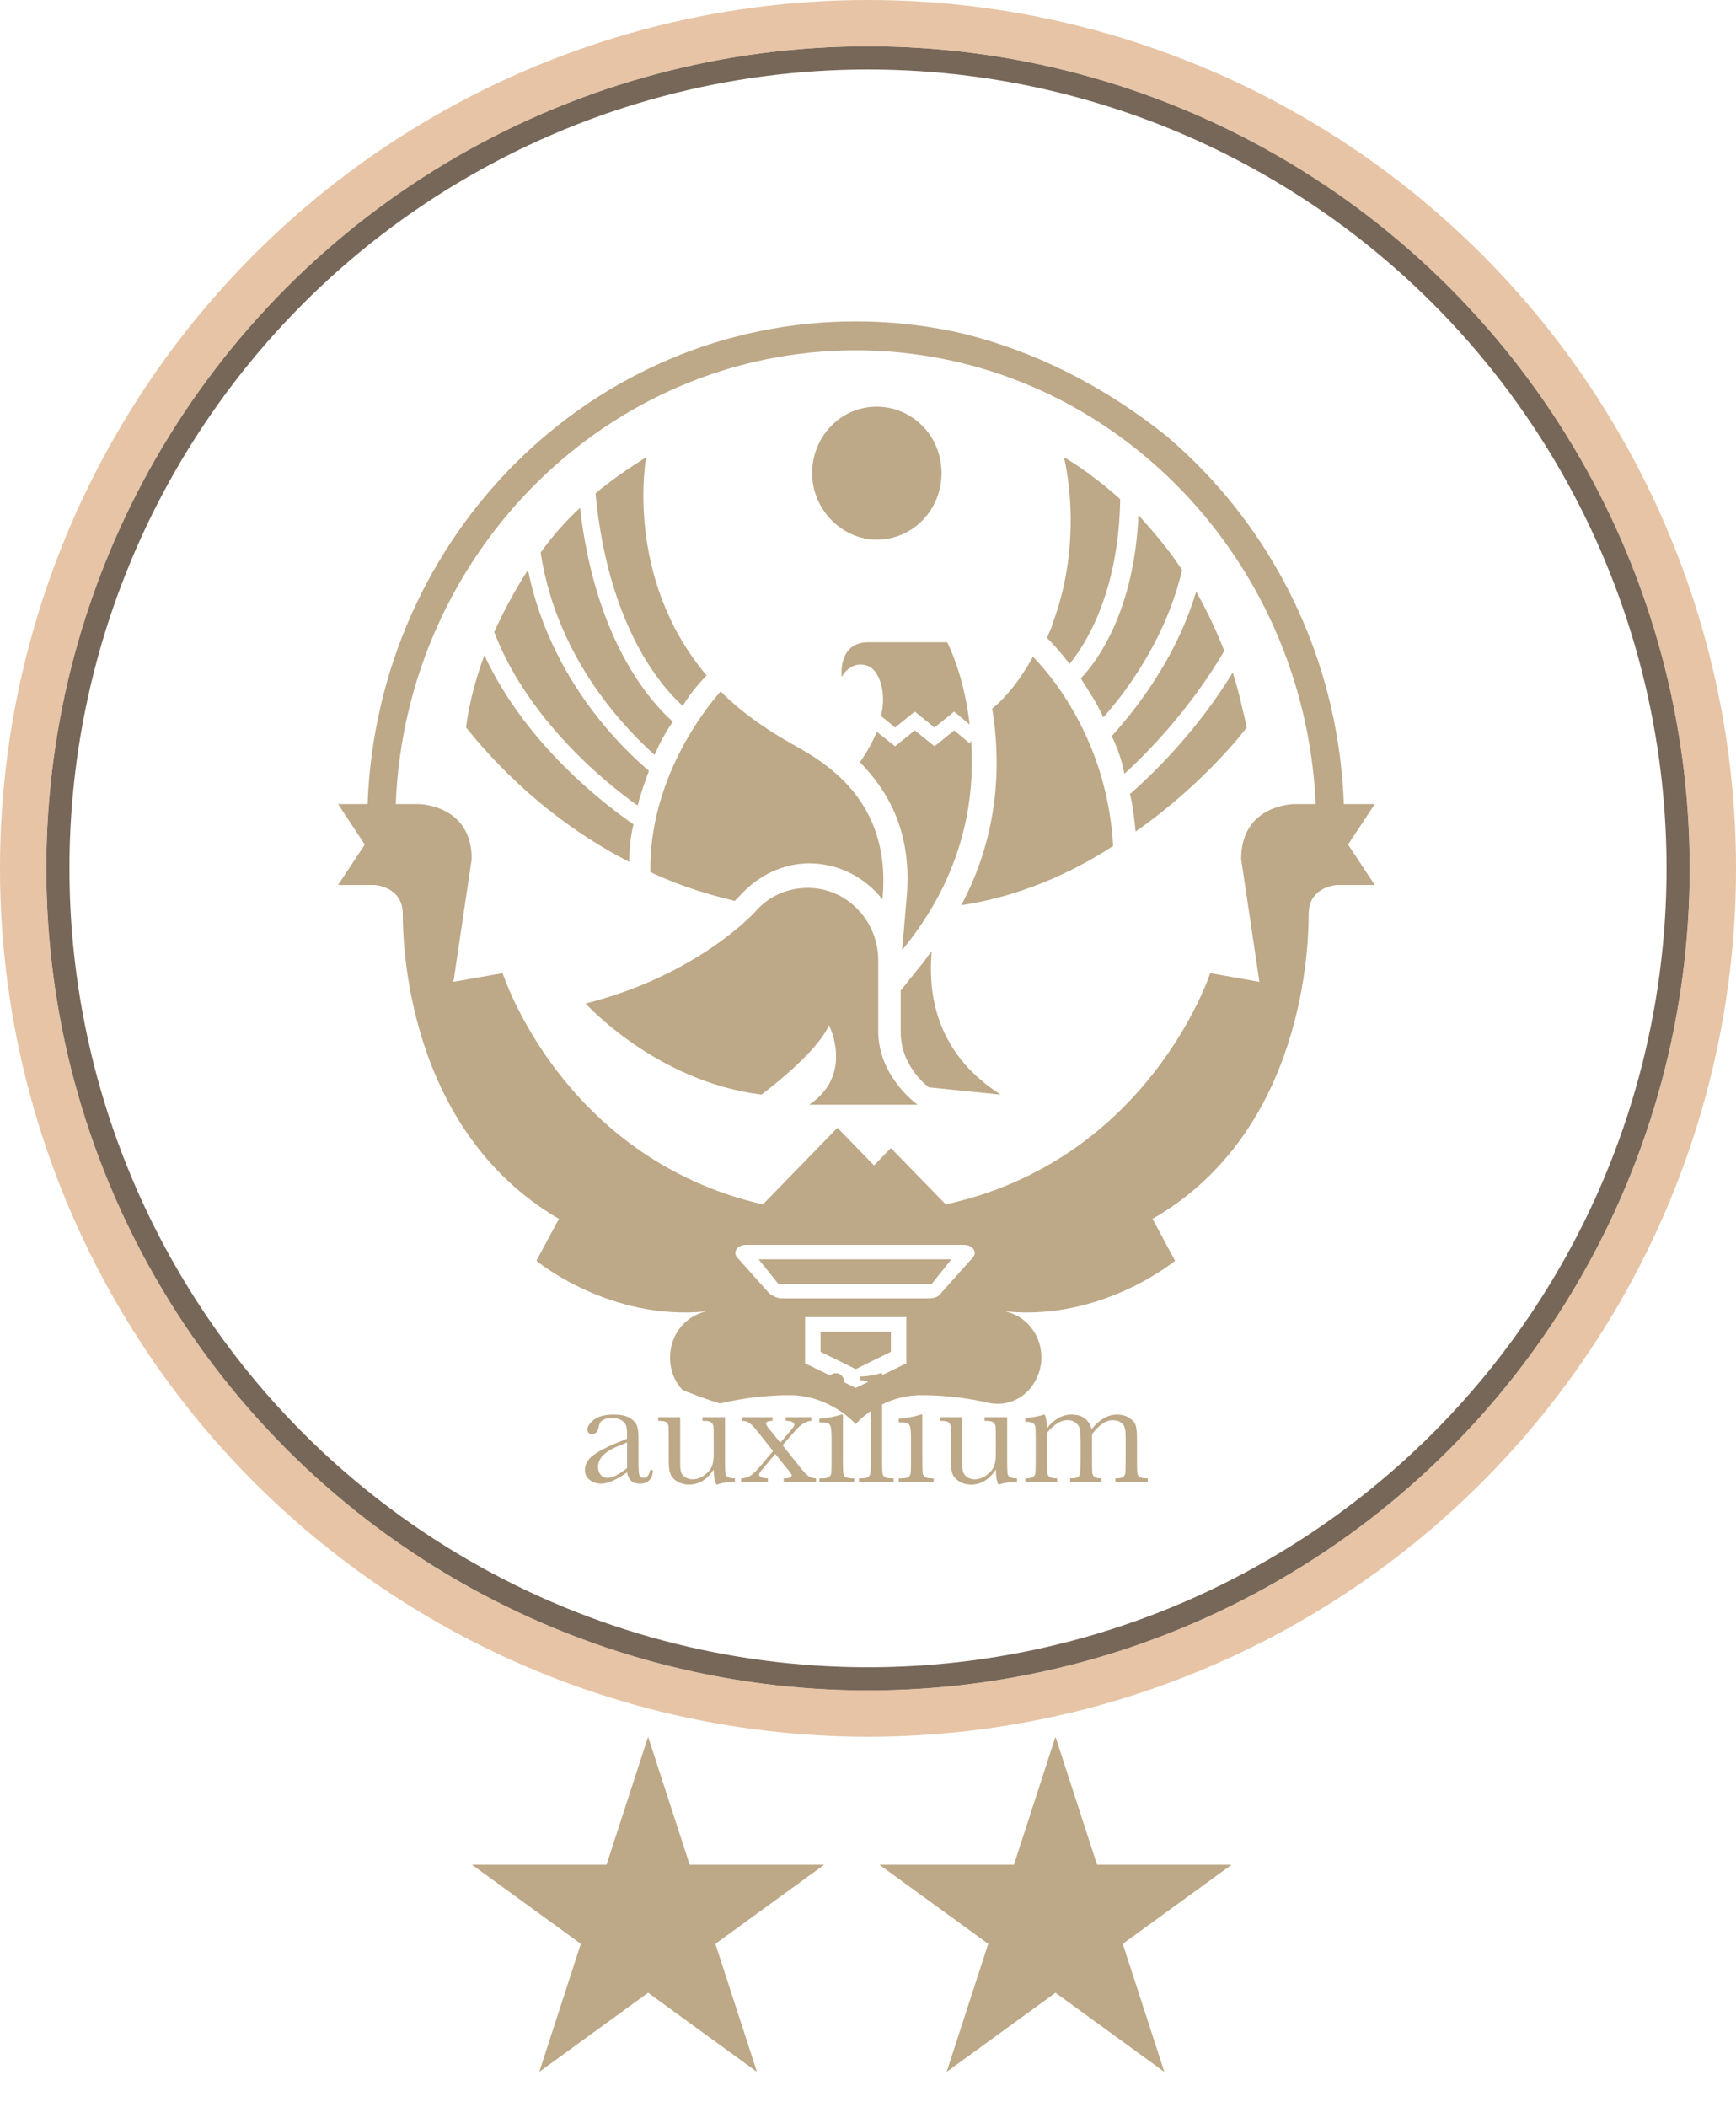
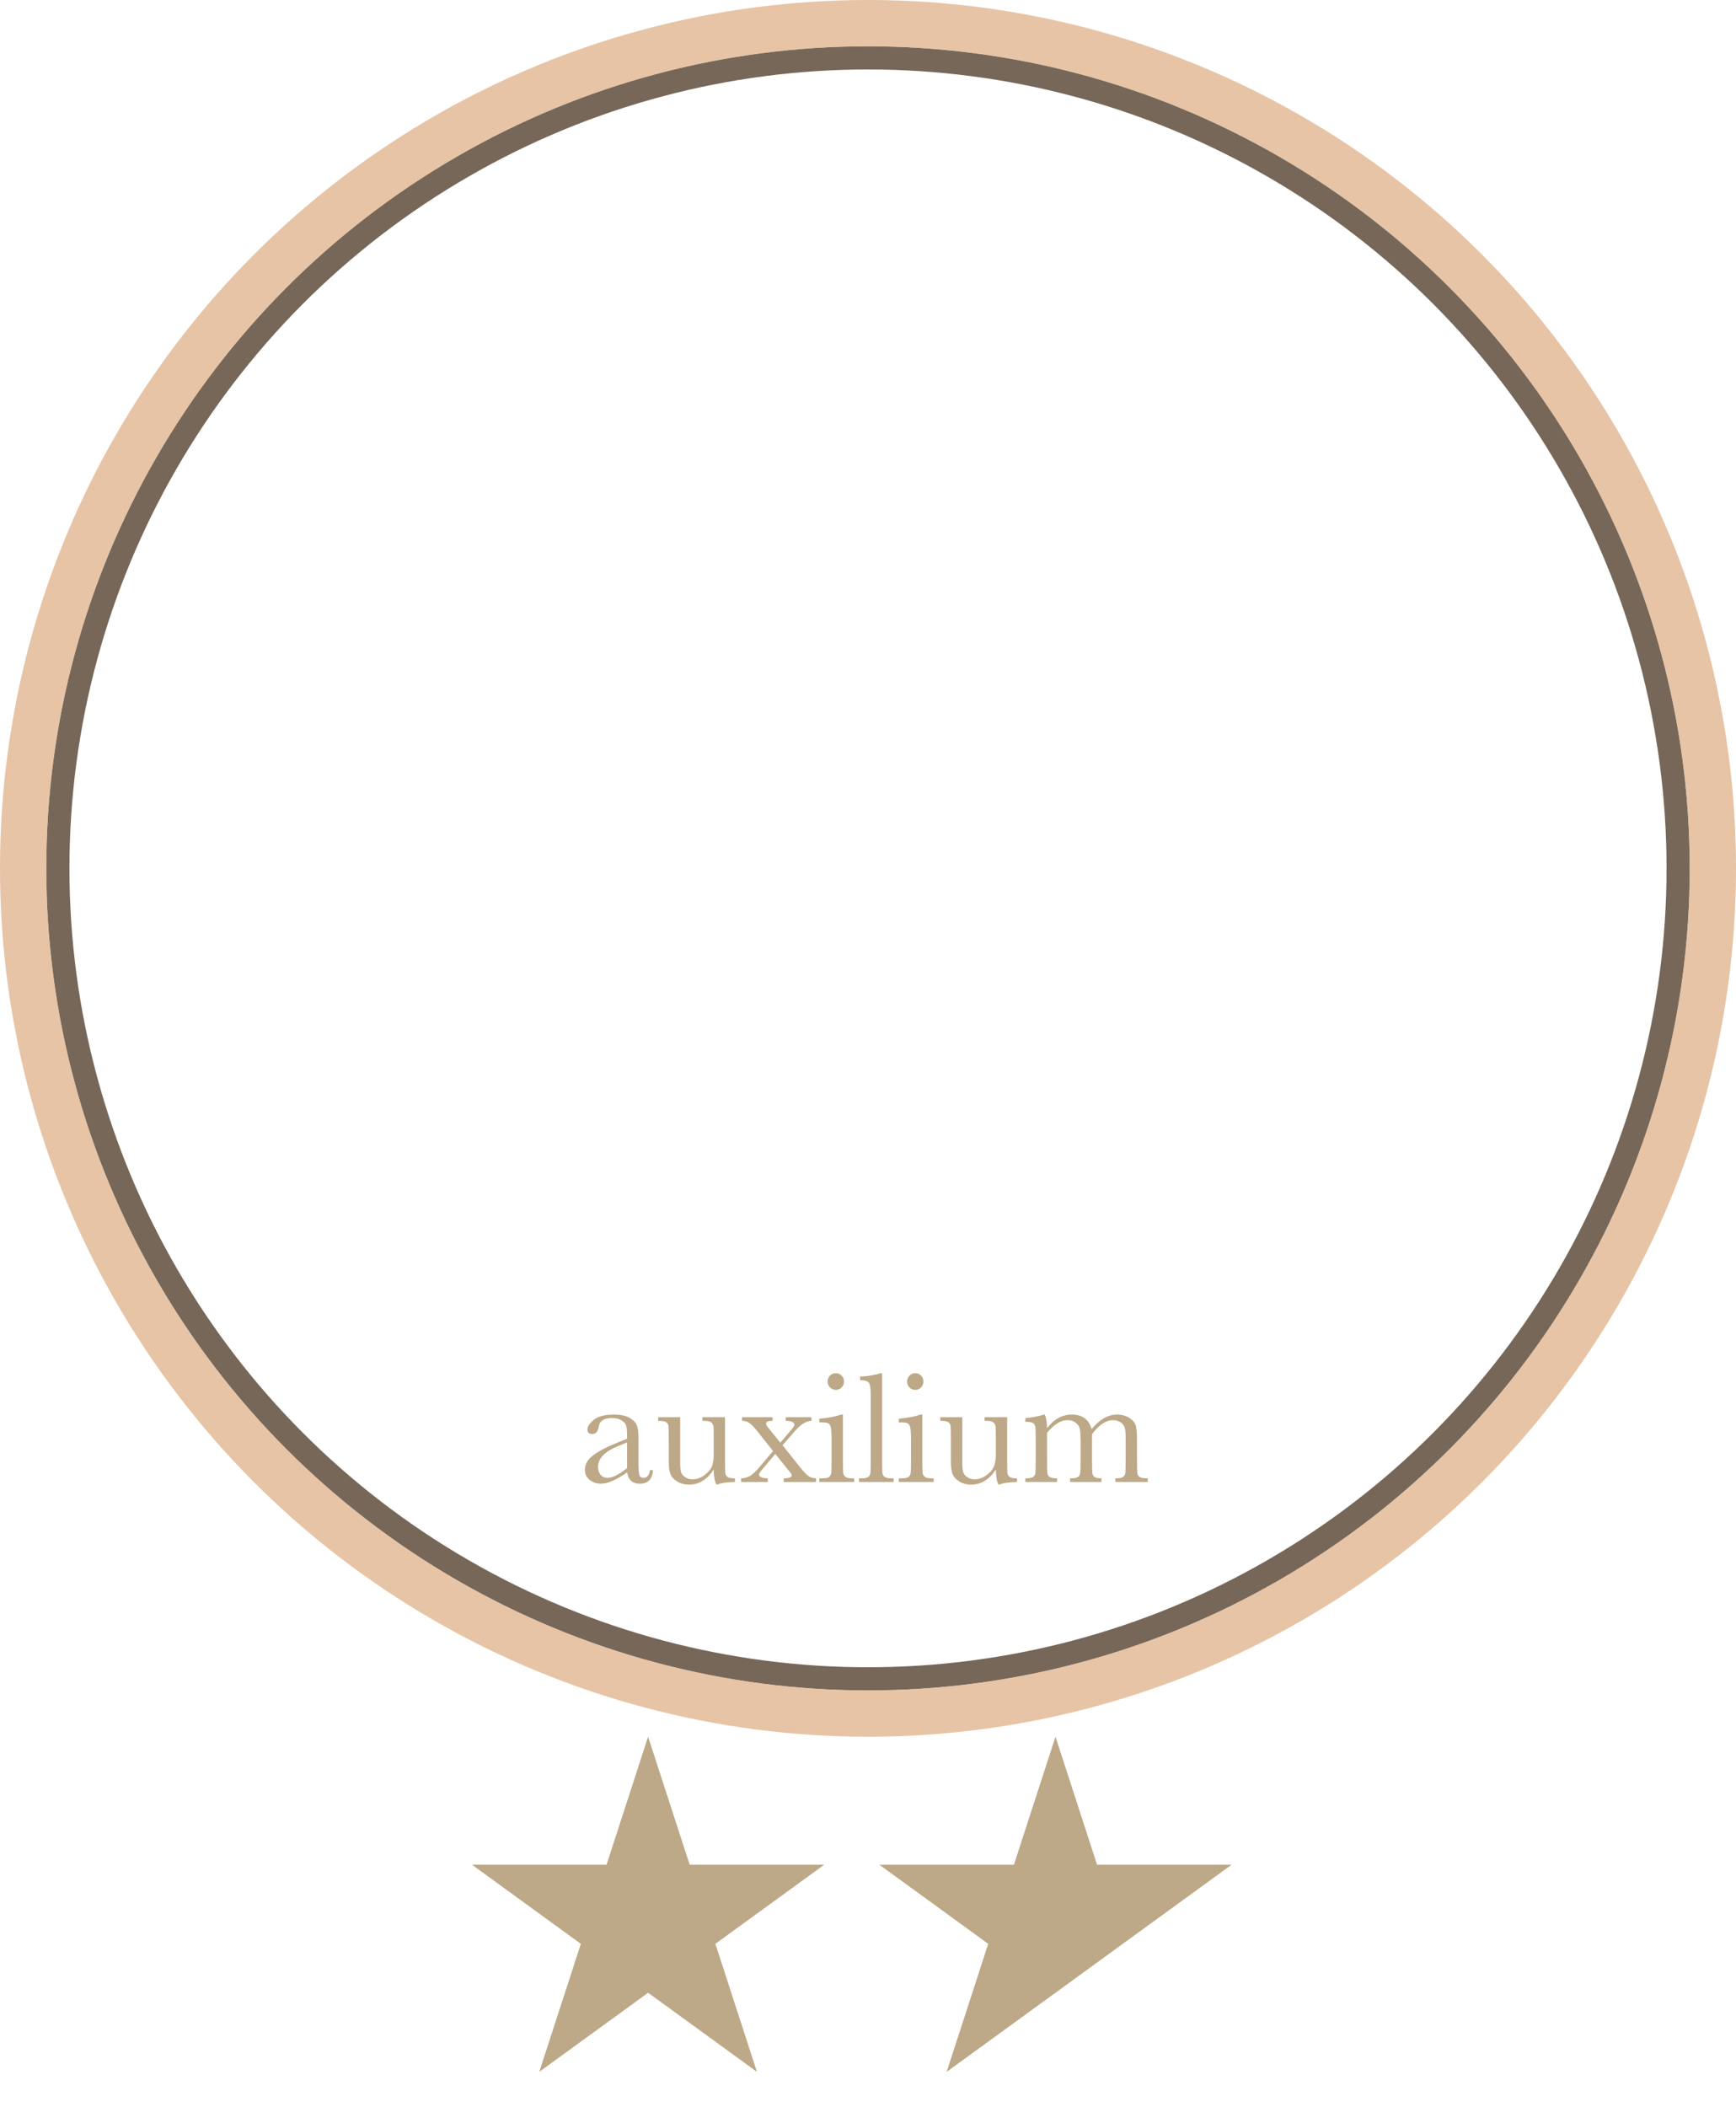
<svg xmlns="http://www.w3.org/2000/svg" width="75" height="91" viewBox="0 0 75 91" fill="none">
  <circle cx="37.5" cy="37.5" r="35" stroke="#776758" />
  <g clip-path="url(#clip0_1_11)">
-     <path d="M39.644 47.705H34.964C36.909 46.395 35.815 44.273 35.815 44.273C35.268 45.521 32.898 47.269 32.898 47.269C28.34 46.707 25.301 43.337 25.301 43.337C30.224 42.089 32.655 39.343 32.655 39.343C33.202 38.719 33.992 38.344 34.903 38.344C36.605 38.344 37.942 39.779 37.942 41.465C37.942 41.465 37.942 42.526 37.942 44.523C37.942 46.52 39.644 47.705 39.644 47.705ZM40.251 41.09C40.069 41.277 39.947 41.527 39.765 41.714L38.914 42.775C38.914 43.274 38.914 43.836 38.914 44.585C38.914 46.083 40.13 46.956 40.13 46.956L43.229 47.269C40.191 45.334 40.13 42.526 40.251 41.09ZM36.362 29.233C36.362 29.233 36.787 28.421 37.577 28.796C38.003 29.045 38.307 29.919 38.063 30.918L38.671 31.417L39.522 30.73L40.373 31.417L41.224 30.73L41.892 31.292C41.649 29.108 40.92 27.735 40.92 27.735C40.92 27.735 38.914 27.735 37.517 27.735C36.18 27.735 36.362 29.233 36.362 29.233ZM41.224 31.542L40.373 32.228L39.522 31.542L38.671 32.228L37.881 31.604C37.699 32.041 37.456 32.478 37.152 32.915C38.367 34.163 39.461 35.973 39.157 38.906L38.975 41.028C41.649 37.782 42.135 34.475 41.953 31.979L41.892 32.103L41.224 31.542ZM46.693 29.295C46.997 29.794 47.362 30.293 47.666 30.98C48.456 30.106 50.34 27.735 51.069 24.614C50.461 23.678 49.793 22.929 49.185 22.243C49.003 26.362 47.422 28.546 46.693 29.295ZM48.82 34.288C48.942 34.787 49.003 35.349 49.063 35.91C52.102 33.788 53.864 31.417 53.864 31.417C53.682 30.605 53.5 29.794 53.257 29.045C51.616 31.729 49.61 33.601 48.82 34.288ZM48.577 33.414C49.55 32.54 51.434 30.605 52.892 28.109C52.527 27.173 52.102 26.299 51.677 25.55C50.704 28.796 48.638 31.105 48.03 31.791C48.273 32.291 48.456 32.79 48.577 33.414ZM42.865 30.605C43.229 32.79 43.229 35.91 41.528 39.093C44.019 38.719 46.268 37.72 48.091 36.534C47.848 32.228 45.66 29.42 44.627 28.359C44.08 29.357 43.472 30.106 42.865 30.605ZM46.207 28.671C46.876 27.86 48.334 25.613 48.395 21.556C46.997 20.308 45.964 19.746 45.964 19.746C45.964 19.746 46.876 23.179 45.478 26.923C45.417 27.173 45.295 27.36 45.235 27.547C45.417 27.735 45.782 28.109 46.207 28.671ZM28.279 32.602C28.522 32.041 28.765 31.604 29.069 31.167C28.158 30.356 25.727 27.735 25.058 21.931C24.39 22.555 23.843 23.179 23.357 23.865C24.086 28.608 27.185 31.604 28.279 32.602ZM27.55 34.787C27.671 34.288 27.854 33.788 28.036 33.289C27.003 32.415 23.782 29.42 22.81 24.614C22.202 25.55 21.716 26.486 21.351 27.298C22.81 31.105 26.213 33.851 27.55 34.787ZM29.495 30.481C29.92 29.794 30.345 29.357 30.528 29.17C26.942 24.926 27.915 19.746 27.915 19.746C27.125 20.246 26.395 20.745 25.727 21.307C26.274 27.048 28.583 29.669 29.495 30.481ZM31.743 38.906C31.804 38.843 31.865 38.781 31.925 38.719L31.986 38.656C32.776 37.782 33.87 37.283 34.964 37.283C36.24 37.283 37.395 37.907 38.124 38.843C38.55 34.475 35.511 32.852 34.174 32.103C32.959 31.417 31.925 30.668 31.136 29.857C30.467 30.605 28.036 33.663 28.097 37.658C29.677 38.407 31.014 38.719 31.743 38.906ZM27.368 35.598C26.274 34.849 22.749 32.228 20.926 28.296C20.257 30.106 20.136 31.417 20.136 31.417C22.445 34.288 24.997 36.097 27.185 37.221C27.185 36.659 27.246 36.097 27.368 35.598ZM35.45 58.377L36.97 59.126L38.489 58.377V57.504H35.45V58.377ZM58.24 36.472L59.395 38.219H57.754C57.754 38.219 56.538 38.282 56.538 39.468C56.538 40.653 56.417 48.829 49.793 52.636L50.765 54.446C50.765 54.446 47.605 57.067 43.411 56.63C44.323 56.817 44.992 57.628 44.992 58.627C44.992 59.376 44.566 60.062 44.019 60.374C43.594 60.624 43.108 60.686 42.621 60.562C42.075 60.437 41.041 60.249 39.826 60.249C38.003 60.249 36.97 61.498 36.97 61.498C36.97 61.498 35.876 60.249 34.113 60.249C32.898 60.249 31.865 60.437 31.318 60.562C30.832 60.686 30.345 60.624 29.92 60.374C29.312 60 28.948 59.376 28.948 58.627C28.948 57.628 29.616 56.817 30.528 56.63C26.334 57.067 23.174 54.446 23.174 54.446L24.147 52.636C17.522 48.766 17.401 40.591 17.401 39.468C17.401 38.282 16.185 38.219 16.185 38.219H14.605L15.76 36.472L14.605 34.724H15.882C16.307 23.116 25.605 13.88 36.97 13.88C48.334 13.88 57.632 23.116 58.058 34.724H59.395L58.24 36.472ZM39.157 56.879H36.97H34.782V58.877L36.97 59.937L39.157 58.877V56.879ZM41.649 53.759H32.229C31.865 53.759 31.622 54.071 31.865 54.321L33.202 55.819C33.323 55.943 33.566 56.068 33.749 56.068H34.417H34.721H36.97H39.218H39.522H40.13C40.373 56.068 40.555 56.006 40.677 55.819L42.014 54.321C42.257 54.071 42.014 53.759 41.649 53.759ZM56.842 34.724C56.356 23.865 47.666 15.128 36.97 15.128C26.274 15.128 17.522 23.865 17.097 34.724H18.069C18.069 34.724 20.379 34.724 20.379 37.096L19.589 42.401L21.716 42.026C21.716 42.026 24.268 50.014 32.959 52.012L36.18 48.704L37.76 50.327L38.489 49.578L40.859 52.012C49.671 50.077 52.284 42.026 52.284 42.026L54.411 42.401L53.621 37.096C53.621 34.724 55.931 34.724 55.931 34.724H56.842ZM33.627 55.444H40.251L41.102 54.383H32.776L33.627 55.444ZM37.881 23.304C39.461 23.304 40.677 21.993 40.677 20.433C40.677 18.81 39.401 17.562 37.881 17.562C36.301 17.562 35.086 18.873 35.086 20.433C35.086 21.993 36.362 23.304 37.881 23.304Z" fill="#BDA887" />
-   </g>
+     </g>
  <path d="M28 75L29.796 80.528H35.608L30.906 83.944L32.702 89.472L28 86.056L23.298 89.472L25.094 83.944L20.392 80.528H26.204L28 75Z" fill="#BDA887" />
-   <path d="M45.6 75L47.396 80.528H53.208L48.506 83.944L50.302 89.472L45.6 86.056L40.898 89.472L42.694 83.944L37.992 80.528H43.804L45.6 75Z" fill="#BDA887" />
+   <path d="M45.6 75L47.396 80.528H53.208L48.506 83.944L45.6 86.056L40.898 89.472L42.694 83.944L37.992 80.528H43.804L45.6 75Z" fill="#BDA887" />
  <circle opacity="0.7" cx="37.5" cy="37.5" r="36.5" stroke="#DCAC80" stroke-width="2" />
  <path d="M28.083 63.487H28.209C28.189 63.877 27.998 64.072 27.635 64.072C27.48 64.072 27.357 64.031 27.266 63.949C27.177 63.867 27.119 63.745 27.092 63.583C26.864 63.745 26.655 63.867 26.466 63.949C26.279 64.031 26.112 64.072 25.964 64.072C25.775 64.072 25.612 64.017 25.475 63.908C25.338 63.798 25.27 63.654 25.27 63.474C25.27 63.239 25.384 63.034 25.612 62.858C25.842 62.683 26.159 62.512 26.562 62.346L27.092 62.13V61.994C27.092 61.8 27.079 61.66 27.054 61.573C27.029 61.487 26.964 61.409 26.859 61.341C26.755 61.273 26.617 61.238 26.446 61.238C26.104 61.238 25.914 61.352 25.875 61.58C25.838 61.812 25.743 61.929 25.588 61.929C25.449 61.929 25.379 61.863 25.379 61.73C25.379 61.601 25.472 61.462 25.656 61.313C25.841 61.163 26.128 61.088 26.518 61.088C26.807 61.088 27.031 61.133 27.191 61.225C27.35 61.316 27.455 61.419 27.505 61.536C27.558 61.652 27.584 61.83 27.584 62.069V63.2C27.584 63.465 27.598 63.634 27.625 63.709C27.652 63.785 27.712 63.822 27.803 63.822C27.953 63.822 28.047 63.711 28.083 63.487ZM27.092 62.291L26.719 62.441C26.131 62.681 25.837 62.981 25.837 63.344C25.837 63.487 25.875 63.603 25.95 63.692C26.025 63.779 26.123 63.822 26.244 63.822C26.351 63.822 26.475 63.787 26.617 63.716C26.758 63.646 26.916 63.54 27.092 63.398V62.291ZM31.323 61.201V63.036C31.323 63.342 31.328 63.533 31.337 63.61C31.346 63.688 31.379 63.746 31.436 63.785C31.495 63.823 31.6 63.843 31.75 63.843V64C31.404 64.005 31.151 64.041 30.992 64.109H30.951C30.878 63.984 30.839 63.768 30.834 63.46C30.695 63.676 30.536 63.839 30.356 63.949C30.178 64.058 29.981 64.113 29.765 64.113C29.578 64.113 29.413 64.071 29.269 63.986C29.125 63.9 29.026 63.795 28.972 63.672C28.919 63.549 28.893 63.363 28.893 63.115V62.161C28.893 61.838 28.887 61.641 28.876 61.57C28.865 61.497 28.828 61.443 28.767 61.409C28.707 61.375 28.597 61.358 28.435 61.358V61.201H29.385V63.142C29.385 63.334 29.397 63.472 29.419 63.559C29.442 63.646 29.5 63.722 29.594 63.788C29.687 63.852 29.795 63.884 29.919 63.884C30.094 63.884 30.261 63.827 30.421 63.713C30.58 63.597 30.689 63.475 30.746 63.347C30.805 63.217 30.834 63.033 30.834 62.794V62.161C30.834 61.856 30.831 61.67 30.824 61.604C30.817 61.538 30.788 61.481 30.735 61.433C30.685 61.383 30.579 61.358 30.418 61.358H30.346V61.201H31.323ZM33.808 62.411L34.594 63.398C34.731 63.569 34.844 63.685 34.933 63.747C35.024 63.806 35.132 63.838 35.257 63.843V64H33.859V63.843C34.09 63.843 34.205 63.798 34.205 63.709C34.205 63.673 34.152 63.594 34.047 63.474L33.494 62.787L32.981 63.395C32.856 63.541 32.793 63.632 32.793 63.669C32.793 63.782 32.919 63.84 33.172 63.843V64H32.02V63.843C32.121 63.843 32.231 63.817 32.352 63.764C32.473 63.712 32.629 63.573 32.82 63.347L33.398 62.664L32.779 61.881C32.604 61.658 32.471 61.515 32.379 61.454C32.288 61.39 32.181 61.358 32.058 61.358V61.201H33.377V61.358C33.188 61.358 33.094 61.4 33.094 61.484C33.094 61.523 33.136 61.593 33.22 61.693L33.712 62.301L34.167 61.768C34.27 61.645 34.321 61.569 34.321 61.539C34.321 61.418 34.196 61.358 33.945 61.358V61.201H35.056V61.358C34.832 61.365 34.601 61.505 34.362 61.778L33.808 62.411ZM35.756 59.659C35.756 59.561 35.791 59.477 35.859 59.406C35.929 59.336 36.014 59.3 36.112 59.3C36.21 59.3 36.293 59.336 36.361 59.406C36.43 59.477 36.464 59.561 36.464 59.659C36.464 59.759 36.43 59.845 36.361 59.916C36.293 59.986 36.21 60.022 36.112 60.022C36.014 60.022 35.929 59.986 35.859 59.916C35.791 59.845 35.756 59.759 35.756 59.659ZM36.416 61.088V63.04C36.416 63.338 36.421 63.526 36.43 63.603C36.439 63.681 36.472 63.74 36.529 63.781C36.586 63.822 36.687 63.843 36.833 63.843H36.905V64H35.398V63.843H35.514C35.675 63.843 35.78 63.82 35.828 63.774C35.878 63.727 35.907 63.671 35.914 63.607C35.923 63.541 35.927 63.352 35.927 63.04V62.192C35.927 61.864 35.911 61.663 35.879 61.59C35.85 61.517 35.809 61.472 35.756 61.454C35.706 61.435 35.617 61.426 35.49 61.426H35.398V61.269C35.803 61.228 36.117 61.168 36.341 61.088H36.416ZM38.111 59.3V63.04C38.111 63.338 38.115 63.526 38.122 63.603C38.131 63.681 38.164 63.74 38.221 63.781C38.278 63.822 38.379 63.843 38.525 63.843H38.607V64H37.11V63.843H37.206C37.342 63.843 37.439 63.825 37.496 63.788C37.555 63.749 37.591 63.696 37.602 63.627C37.613 63.559 37.619 63.363 37.619 63.04V60.271C37.619 59.977 37.593 59.792 37.541 59.717C37.488 59.64 37.361 59.601 37.158 59.601V59.444C37.297 59.444 37.46 59.428 37.647 59.396C37.836 59.364 37.965 59.332 38.036 59.3H38.111ZM39.188 59.659C39.188 59.561 39.222 59.477 39.291 59.406C39.361 59.336 39.446 59.3 39.544 59.3C39.641 59.3 39.725 59.336 39.793 59.406C39.861 59.477 39.895 59.561 39.895 59.659C39.895 59.759 39.861 59.845 39.793 59.916C39.725 59.986 39.641 60.022 39.544 60.022C39.446 60.022 39.361 59.986 39.291 59.916C39.222 59.845 39.188 59.759 39.188 59.659ZM39.848 61.088V63.04C39.848 63.338 39.852 63.526 39.861 63.603C39.87 63.681 39.904 63.74 39.96 63.781C40.017 63.822 40.119 63.843 40.265 63.843H40.336V64H38.829V63.843H38.945C39.107 63.843 39.212 63.82 39.26 63.774C39.31 63.727 39.338 63.671 39.345 63.607C39.354 63.541 39.359 63.352 39.359 63.04V62.192C39.359 61.864 39.343 61.663 39.311 61.59C39.281 61.517 39.24 61.472 39.188 61.454C39.138 61.435 39.049 61.426 38.921 61.426H38.829V61.269C39.235 61.228 39.549 61.168 39.773 61.088H39.848ZM43.512 61.201V63.036C43.512 63.342 43.516 63.533 43.525 63.61C43.535 63.688 43.568 63.746 43.624 63.785C43.684 63.823 43.789 63.843 43.939 63.843V64C43.593 64.005 43.34 64.041 43.18 64.109H43.139C43.066 63.984 43.028 63.768 43.023 63.46C42.884 63.676 42.724 63.839 42.544 63.949C42.367 64.058 42.17 64.113 41.953 64.113C41.766 64.113 41.601 64.071 41.458 63.986C41.314 63.9 41.215 63.795 41.16 63.672C41.108 63.549 41.081 63.363 41.081 63.115V62.161C41.081 61.838 41.076 61.641 41.065 61.57C41.053 61.497 41.017 61.443 40.955 61.409C40.896 61.375 40.785 61.358 40.623 61.358V61.201H41.574V63.142C41.574 63.334 41.585 63.472 41.608 63.559C41.631 63.646 41.689 63.722 41.782 63.788C41.876 63.852 41.984 63.884 42.107 63.884C42.282 63.884 42.45 63.827 42.609 63.713C42.769 63.597 42.877 63.475 42.934 63.347C42.993 63.217 43.023 63.033 43.023 62.794V62.161C43.023 61.856 43.02 61.67 43.013 61.604C43.006 61.538 42.976 61.481 42.924 61.433C42.874 61.383 42.768 61.358 42.606 61.358H42.534V61.201H43.512ZM45.101 61.088H45.135C45.201 61.241 45.234 61.437 45.234 61.676C45.387 61.48 45.551 61.333 45.727 61.235C45.904 61.137 46.095 61.088 46.297 61.088C46.528 61.088 46.714 61.14 46.858 61.245C47.002 61.35 47.102 61.507 47.159 61.717C47.332 61.507 47.51 61.35 47.692 61.245C47.874 61.14 48.06 61.088 48.249 61.088C48.465 61.088 48.649 61.138 48.799 61.238C48.95 61.339 49.041 61.453 49.073 61.58C49.105 61.708 49.121 61.914 49.121 62.199V63.04C49.121 63.365 49.126 63.564 49.138 63.634C49.151 63.705 49.188 63.757 49.247 63.791C49.309 63.826 49.421 63.843 49.585 63.843V64H48.188V63.843C48.336 63.843 48.439 63.827 48.498 63.795C48.56 63.761 48.598 63.711 48.611 63.645C48.625 63.576 48.632 63.374 48.632 63.04V62.106C48.632 61.917 48.62 61.775 48.598 61.679C48.577 61.584 48.521 61.502 48.43 61.433C48.339 61.365 48.221 61.331 48.075 61.331C47.927 61.331 47.777 61.381 47.627 61.481C47.479 61.581 47.33 61.733 47.179 61.935V63.04C47.179 63.338 47.183 63.526 47.19 63.603C47.199 63.679 47.23 63.738 47.285 63.781C47.342 63.822 47.442 63.843 47.586 63.843V64H46.232V63.843C46.385 63.843 46.491 63.827 46.55 63.795C46.612 63.763 46.649 63.714 46.663 63.648C46.679 63.582 46.687 63.379 46.687 63.04V62.264C46.687 62.018 46.677 61.84 46.656 61.73C46.638 61.619 46.58 61.524 46.482 61.447C46.384 61.367 46.262 61.327 46.116 61.327C45.975 61.327 45.83 61.373 45.682 61.464C45.536 61.555 45.387 61.692 45.234 61.874V63.04C45.234 63.347 45.239 63.539 45.248 63.614C45.257 63.689 45.291 63.746 45.351 63.785C45.41 63.823 45.516 63.843 45.669 63.843V64H44.298V63.843C44.448 63.843 44.553 63.827 44.612 63.795C44.674 63.761 44.711 63.711 44.725 63.645C44.739 63.578 44.746 63.377 44.746 63.04V62.202C44.746 61.883 44.74 61.688 44.728 61.618C44.719 61.545 44.684 61.49 44.623 61.454C44.563 61.417 44.455 61.399 44.298 61.399V61.242C44.621 61.21 44.889 61.158 45.101 61.088Z" fill="#BDA887" />
  <defs>
    <clipPath id="clip0_1_11">
-       <rect x="14" y="13.849" width="46" height="47.68" rx="23" fill="white" />
-     </clipPath>
+       </clipPath>
  </defs>
</svg>